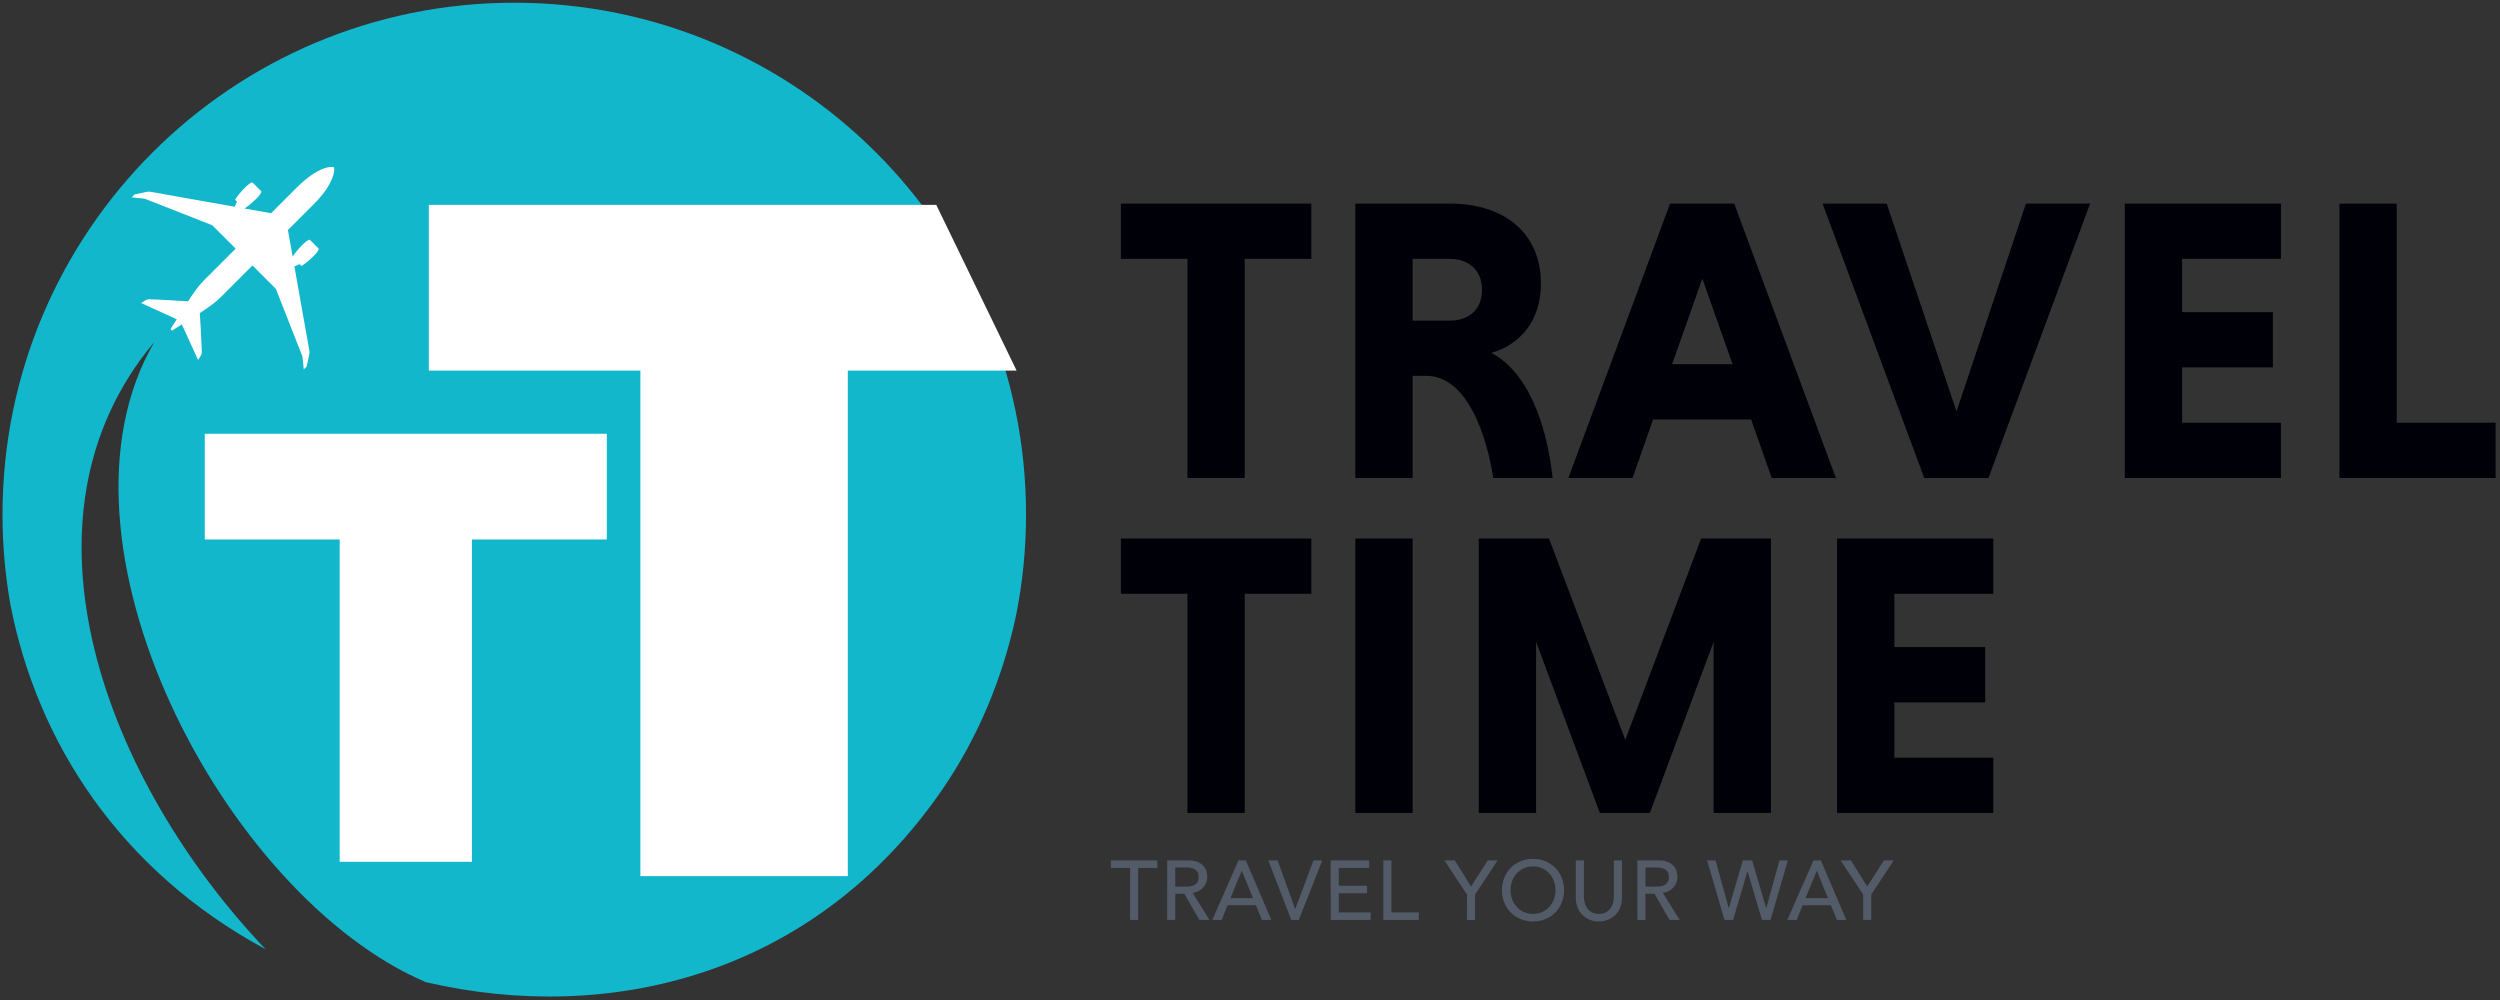
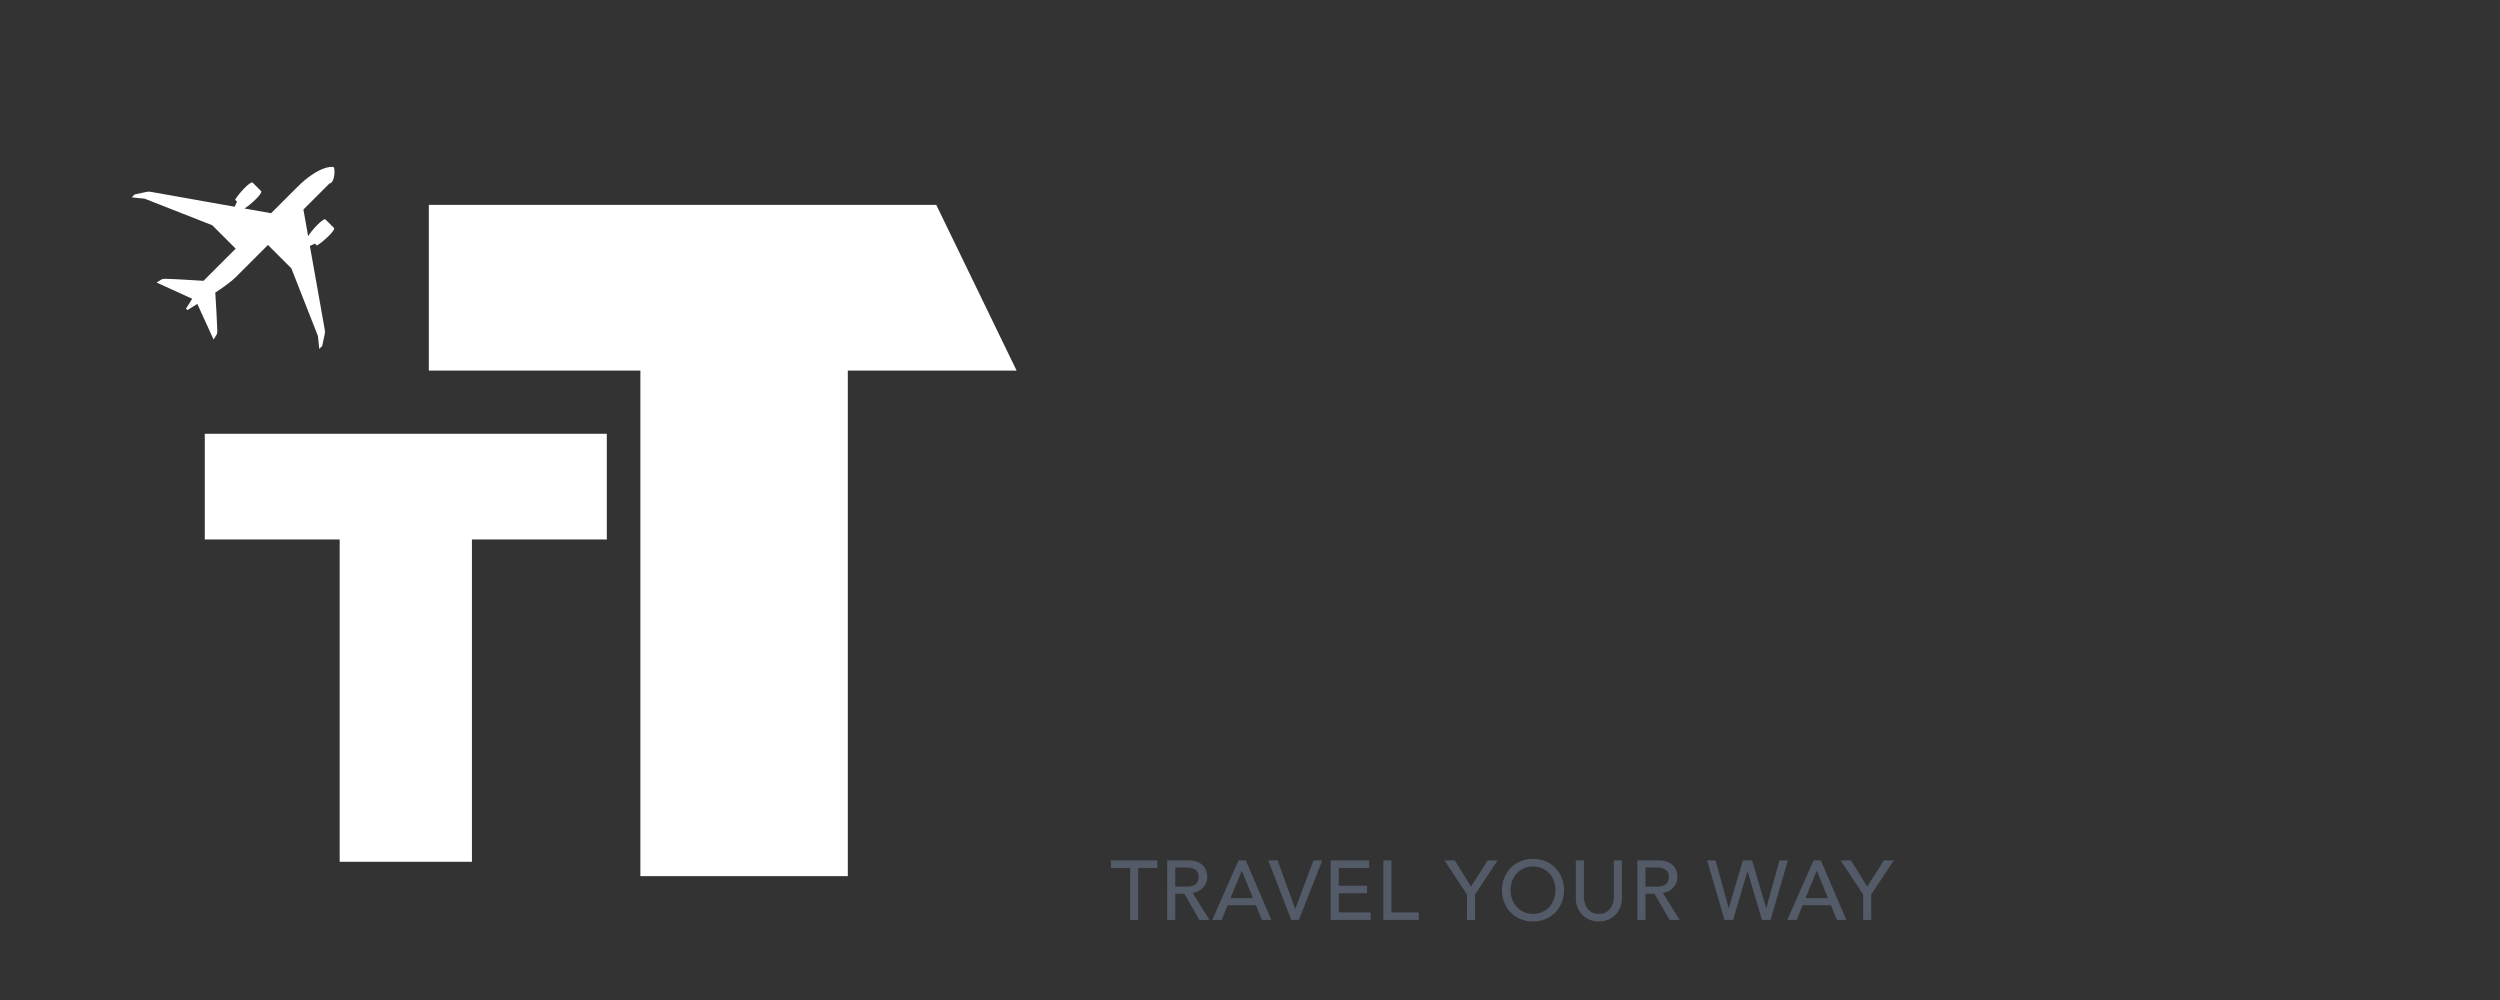
<svg xmlns="http://www.w3.org/2000/svg" version="1.1" id="Layer_1" x="0px" y="0px" width="500px" height="200px" viewBox="0 0 500 200" enable-background="new 0 0 500 200" xml:space="preserve">
  <rect x="0" y="0" width="500" height="200" fill="#333333" stroke="none" />
  <g>
-     <path fill="#000008" d="M398.651,162.588v-11.059h-19.772v-11.055h18.158v-11.058h-18.158v-10.653h19.772v-11.055H367.42v54.879   H398.651z M329.976,162.588l12.75-34.221v34.221h11.459v-54.879h-13.96l-15.172,40.271L309.8,107.709h-14.044v54.879h11.463   v-34.221l12.75,34.221H329.976z M271.064,162.588h11.46v-54.879h-11.46V162.588z M237.492,162.588h11.459v-43.824h13.316v-11.055   h-38.091v11.055h13.315V162.588z" />
    <g>
-       <path fill="#000008" d="M499.123,95.599V84.542H479.35V40.721h-11.459v54.878H499.123z M456.19,95.599V84.542H436.42V73.486    h18.157V62.429H436.42V51.777h19.771V40.721h-31.232v54.878H456.19z M384.851,95.599h12.833l20.336-54.878h-12.83l-13.884,41.561    l-13.96-41.561h-12.832L384.851,95.599z M340.466,55.731l6.053,17.108h-12.104L340.466,55.731z M354.346,95.599h12.832    l-20.337-54.878h-12.83l-20.337,54.878h12.831l4.113-11.703h19.612L354.346,95.599z M296.404,57.991    c0,3.954-2.744,6.134-6.376,6.134h-7.504V51.777h7.504C293.66,51.777,296.404,53.955,296.404,57.991 M271.064,95.599h11.46V75.18    h2.823c6.698,0,11.38,8.474,13.315,20.419h11.863c-1.291-11.783-5.406-21.468-12.267-25.019c5.407-1.533,9.927-6.052,9.927-13.88    c0-10.169-7.424-15.979-18.158-15.979h-18.964V95.599z M237.492,95.599h11.459V51.777h13.316V40.721h-38.091v11.056h13.315V95.599    z" />
      <path fill="#535B68" d="M372.632,183.99h1.615v-5.08l4.508-6.832h-1.968l-3.348,5.232l-3.247-5.232h-2.07l4.51,6.832V183.99z     M361.092,179.632l2.253-5.466h0.034l2.22,5.466H361.092z M357.458,183.99h1.883l1.177-2.944h5.671l1.195,2.944h1.884    l-5.099-11.912h-1.461L357.458,183.99z M344.906,183.99h1.717l2.86-9.724h0.033l2.878,9.724h1.714l3.469-11.912h-1.685    l-2.633,9.523h-0.034l-2.801-9.523h-1.849l-2.802,9.523h-0.034l-2.632-9.523h-1.685L344.906,183.99z M329.094,173.492h2.119    c0.315,0,0.625,0.025,0.933,0.075c0.31,0.051,0.584,0.144,0.827,0.278c0.239,0.135,0.434,0.328,0.578,0.579    c0.146,0.253,0.22,0.581,0.22,0.985c0,0.403-0.073,0.731-0.22,0.984c-0.145,0.253-0.339,0.446-0.578,0.579    c-0.243,0.136-0.518,0.229-0.827,0.277c-0.308,0.052-0.617,0.076-0.933,0.076h-2.119V173.492z M327.479,183.99h1.615v-5.249h1.8    l3.029,5.249h2.017l-3.38-5.434c0.449-0.046,0.854-0.167,1.22-0.362s0.672-0.438,0.925-0.724c0.252-0.286,0.445-0.605,0.58-0.958    c0.136-0.354,0.203-0.722,0.203-1.103c0-0.37-0.058-0.756-0.169-1.151c-0.112-0.398-0.312-0.758-0.599-1.078    c-0.286-0.318-0.675-0.583-1.169-0.79c-0.491-0.208-1.121-0.313-1.883-0.313h-4.189V183.99z M315.164,172.078v7.554    c0,0.696,0.117,1.327,0.353,1.894c0.237,0.566,0.563,1.058,0.976,1.473c0.415,0.414,0.904,0.733,1.464,0.958    c0.562,0.224,1.166,0.337,1.818,0.337c0.649,0,1.256-0.113,1.815-0.337c0.562-0.225,1.05-0.544,1.464-0.958    c0.414-0.415,0.742-0.906,0.977-1.473s0.353-1.197,0.353-1.894v-7.554h-1.615v7.304c0,0.368-0.049,0.752-0.15,1.151    c-0.102,0.396-0.27,0.765-0.505,1.103c-0.236,0.336-0.545,0.609-0.925,0.822c-0.383,0.214-0.854,0.321-1.413,0.321    c-0.563,0-1.032-0.107-1.414-0.321c-0.382-0.213-0.69-0.486-0.924-0.822c-0.236-0.338-0.405-0.706-0.507-1.103    c-0.101-0.399-0.151-0.783-0.151-1.151v-7.304H315.164z M304.751,182.399c-0.55-0.253-1.022-0.59-1.412-1.018    c-0.395-0.427-0.697-0.927-0.911-1.505c-0.213-0.577-0.318-1.192-0.318-1.842c0-0.652,0.105-1.265,0.318-1.843    c0.214-0.578,0.517-1.08,0.911-1.506c0.39-0.425,0.862-0.765,1.412-1.018c0.549-0.253,1.168-0.379,1.851-0.379    c0.684,0,1.301,0.126,1.852,0.379c0.549,0.253,1.02,0.593,1.414,1.018c0.39,0.426,0.693,0.928,0.907,1.506    c0.213,0.578,0.32,1.19,0.32,1.843c0,0.649-0.107,1.265-0.32,1.842c-0.214,0.578-0.518,1.078-0.907,1.505    c-0.395,0.428-0.865,0.765-1.414,1.018c-0.551,0.254-1.168,0.38-1.852,0.38C305.919,182.779,305.3,182.653,304.751,182.399     M309.108,183.812c0.763-0.318,1.415-0.758,1.961-1.319c0.542-0.559,0.969-1.222,1.278-1.984c0.307-0.764,0.461-1.588,0.461-2.473    c0-0.886-0.154-1.712-0.461-2.473c-0.31-0.764-0.736-1.425-1.278-1.987c-0.546-0.559-1.198-1-1.961-1.32    c-0.763-0.318-1.6-0.479-2.507-0.479c-0.908,0-1.744,0.161-2.507,0.479c-0.762,0.32-1.417,0.762-1.961,1.32    c-0.543,0.563-0.97,1.224-1.278,1.987c-0.308,0.761-0.462,1.587-0.462,2.473c0,0.885,0.154,1.709,0.462,2.473    c0.309,0.763,0.735,1.426,1.278,1.984c0.544,0.562,1.199,1.001,1.961,1.319c0.763,0.321,1.599,0.481,2.507,0.481    C307.509,184.293,308.346,184.133,309.108,183.812 M293.396,183.99h1.615v-5.08l4.509-6.832h-1.969l-3.348,5.232l-3.248-5.232    h-2.067l4.508,6.832V183.99z M276.673,183.99h7.083v-1.515h-5.468v-10.397h-1.615V183.99z M266.142,183.99h7.991v-1.515h-6.376    v-3.819h5.652v-1.515h-5.652v-3.549h6.073v-1.515h-7.688V183.99z M258.252,183.99h1.514l4.695-11.912h-1.768l-3.634,9.692h-0.033    l-3.499-9.692h-1.868L258.252,183.99z M246.089,179.632l2.255-5.466h0.033l2.221,5.466H246.089z M242.454,183.99h1.885    l1.179-2.944h5.67l1.193,2.944h1.885l-5.099-11.912h-1.463L242.454,183.99z M235.053,173.492h2.12    c0.313,0,0.625,0.025,0.934,0.075c0.309,0.051,0.583,0.144,0.824,0.278c0.24,0.135,0.435,0.328,0.581,0.579    c0.146,0.253,0.219,0.581,0.219,0.985c0,0.403-0.073,0.731-0.219,0.984c-0.146,0.253-0.341,0.446-0.581,0.579    c-0.241,0.136-0.516,0.229-0.824,0.277c-0.309,0.052-0.62,0.076-0.934,0.076h-2.12V173.492z M233.438,183.99h1.615v-5.249h1.801    l3.027,5.249h2.019l-3.382-5.434c0.449-0.046,0.855-0.167,1.221-0.362c0.364-0.195,0.674-0.438,0.925-0.724    c0.253-0.286,0.445-0.605,0.581-0.958c0.135-0.354,0.202-0.722,0.202-1.103c0-0.37-0.057-0.756-0.169-1.151    c-0.112-0.398-0.311-0.758-0.597-1.078c-0.286-0.318-0.677-0.583-1.169-0.79c-0.494-0.208-1.122-0.313-1.885-0.313h-4.189V183.99z     M226.02,183.99h1.614v-10.397h3.835v-1.515h-9.285v1.515h3.836V183.99z" />
-       <path fill="#12B7CC" d="M203.208,123.1c-2.684,12.55-7.644,24.509-14.863,34.971c-25.537,37.008-66.444,46.927-103.186,38.355    c-40.33-17.174-77.52-88.231-54.278-128.047c-29.769,35.403-9.663,87.93,22.239,121.47c-29.134-15.72-45.661-41.384-51.022-68.843    c-1.05-5.878-1.598-11.931-1.598-18.109C0.5,46.369,46.326,0.543,102.854,0.543c56.526,0,102.352,45.826,102.352,102.354    C205.206,109.813,204.516,116.566,203.208,123.1" />
-       <path fill="#FFFFFF" d="M66.762,33.46c-0.245-0.247-3.096-0.263-7.353,3.995l-5.188,5.189l-5.337-0.949    c1.14-0.666,3.627-2.954,3.371-3.441l-1.749-1.75c-0.5-0.262-2.883,2.345-3.486,3.447l0.38,0.379l-0.469,1.019l-16.626-2.956    c-0.485-0.085-0.671-0.084-1.152,0.019c-0.743,0.16-1.487,0.32-2.23,0.479c-0.193,0.193-0.387,0.387-0.581,0.58    c0.865,0.091,1.728,0.179,2.592,0.269c4.505,1.77,9.01,3.538,13.515,5.307l4.685,4.685l-6.433,6.433    c-0.935,0.934-2.034,2.476-3.097,4.1c-2.568-0.149-5.131-0.331-7.711-0.409c-0.258-0.007-0.552,0.053-0.751,0.178l-0.924,0.569    l7.125,3.254c-0.478,0.774-0.901,1.458-1.238,1.97c0.098,0.097,0.194,0.194,0.292,0.291c0.512-0.337,1.196-0.759,1.969-1.237    l3.253,7.124l0.571-0.921c0.123-0.201,0.185-0.494,0.177-0.752c-0.079-2.58-0.259-5.142-0.408-7.709    c1.623-1.063,3.166-2.164,4.101-3.096l6.433-6.435l4.684,4.684c1.771,4.505,3.539,9.011,5.308,13.515    c0.09,0.864,0.18,1.729,0.271,2.591c0.192-0.192,0.386-0.386,0.58-0.58c0.158-0.743,0.318-1.486,0.479-2.229    c0.104-0.482,0.104-0.667,0.018-1.153l-2.954-16.625l1.018-0.469l0.379,0.379c1.102-0.602,3.709-2.985,3.446-3.485l-1.748-1.748    c-0.488-0.256-2.777,2.229-3.443,3.37l-0.947-5.335l5.188-5.188C67.024,36.555,67.008,33.707,66.762,33.46" />
+       <path fill="#FFFFFF" d="M66.762,33.46c-0.245-0.247-3.096-0.263-7.353,3.995l-5.188,5.189l-5.337-0.949    c1.14-0.666,3.627-2.954,3.371-3.441l-1.749-1.75c-0.5-0.262-2.883,2.345-3.486,3.447l0.38,0.379l-0.469,1.019l-16.626-2.956    c-0.485-0.085-0.671-0.084-1.152,0.019c-0.743,0.16-1.487,0.32-2.23,0.479c-0.193,0.193-0.387,0.387-0.581,0.58    c0.865,0.091,1.728,0.179,2.592,0.269c4.505,1.77,9.01,3.538,13.515,5.307l4.685,4.685l-6.433,6.433    c-2.568-0.149-5.131-0.331-7.711-0.409c-0.258-0.007-0.552,0.053-0.751,0.178l-0.924,0.569    l7.125,3.254c-0.478,0.774-0.901,1.458-1.238,1.97c0.098,0.097,0.194,0.194,0.292,0.291c0.512-0.337,1.196-0.759,1.969-1.237    l3.253,7.124l0.571-0.921c0.123-0.201,0.185-0.494,0.177-0.752c-0.079-2.58-0.259-5.142-0.408-7.709    c1.623-1.063,3.166-2.164,4.101-3.096l6.433-6.435l4.684,4.684c1.771,4.505,3.539,9.011,5.308,13.515    c0.09,0.864,0.18,1.729,0.271,2.591c0.192-0.192,0.386-0.386,0.58-0.58c0.158-0.743,0.318-1.486,0.479-2.229    c0.104-0.482,0.104-0.667,0.018-1.153l-2.954-16.625l1.018-0.469l0.379,0.379c1.102-0.602,3.709-2.985,3.446-3.485l-1.748-1.748    c-0.488-0.256-2.777,2.229-3.443,3.37l-0.947-5.335l5.188-5.188C67.024,36.555,67.008,33.707,66.762,33.46" />
    </g>
    <polygon fill="#FFFFFF" points="40.956,107.894 67.934,107.894 67.934,172.357 94.385,172.357 94.385,107.894 121.361,107.894    121.361,86.756 40.956,86.756  " />
    <polygon fill="#FFFFFF" points="85.769,74.126 128.077,74.126 128.077,175.229 169.563,175.229 169.563,74.126 203.324,74.126    187.254,40.974 85.769,40.974  " />
  </g>
</svg>